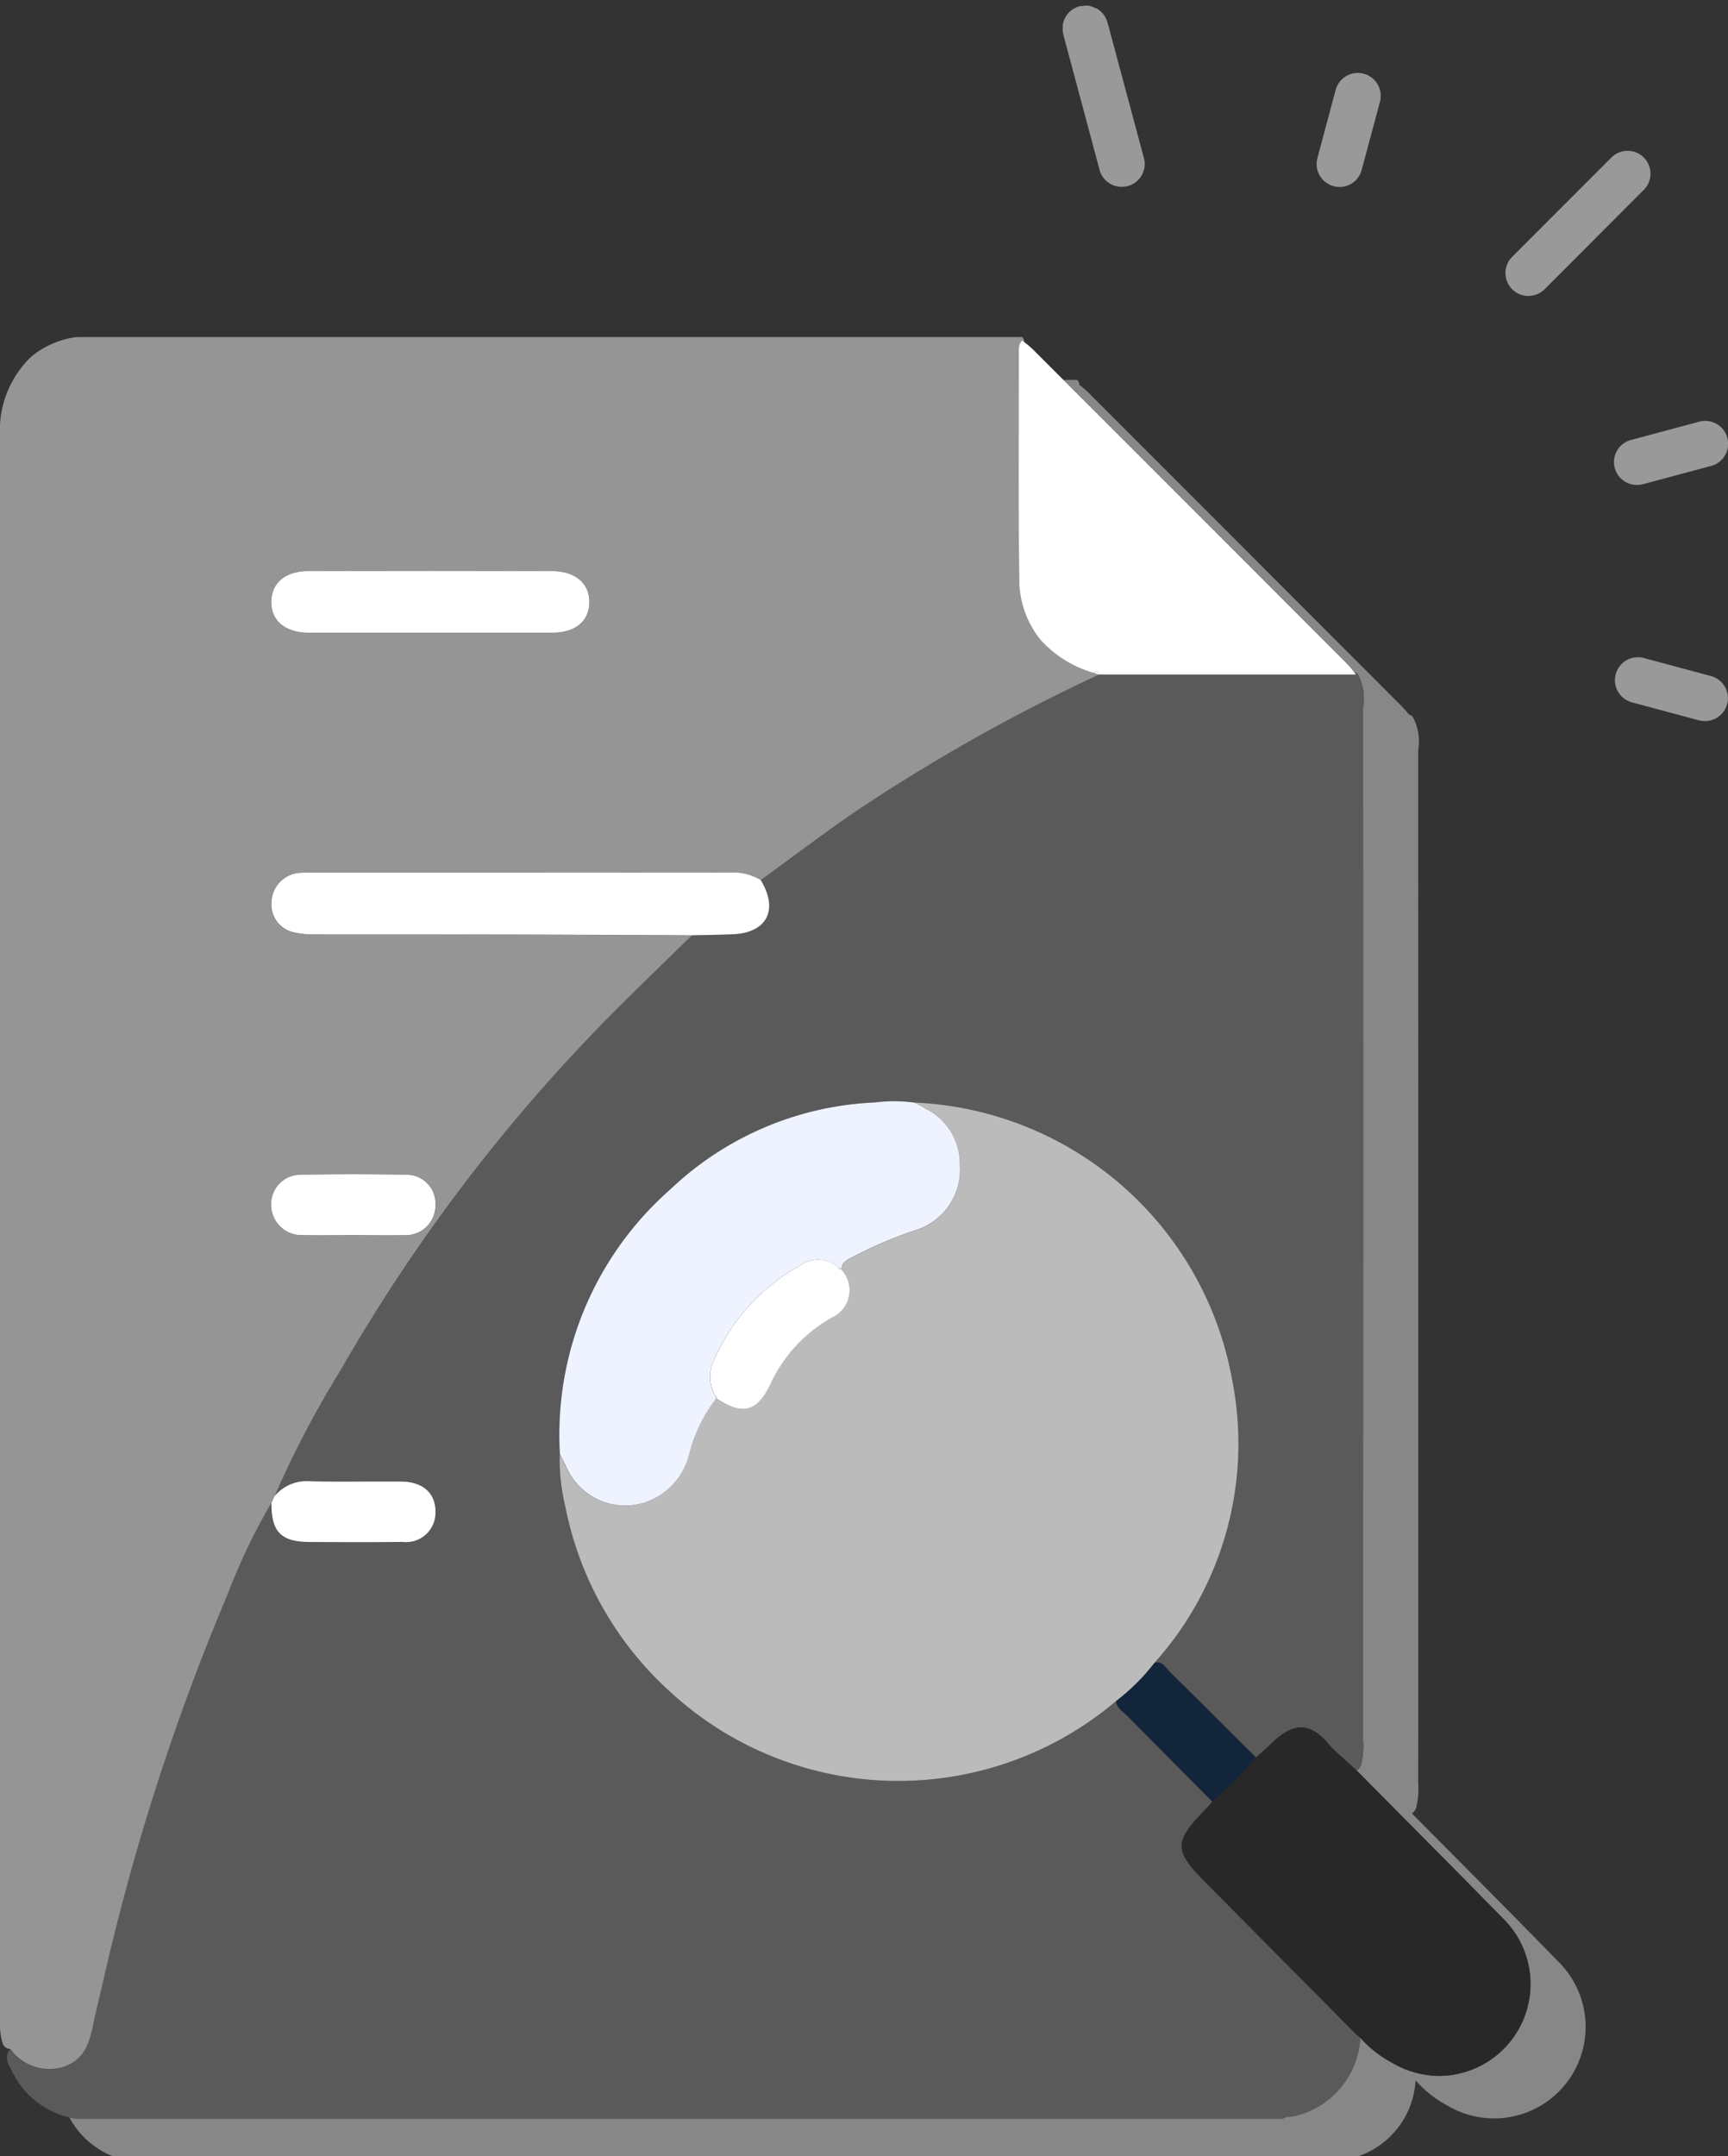
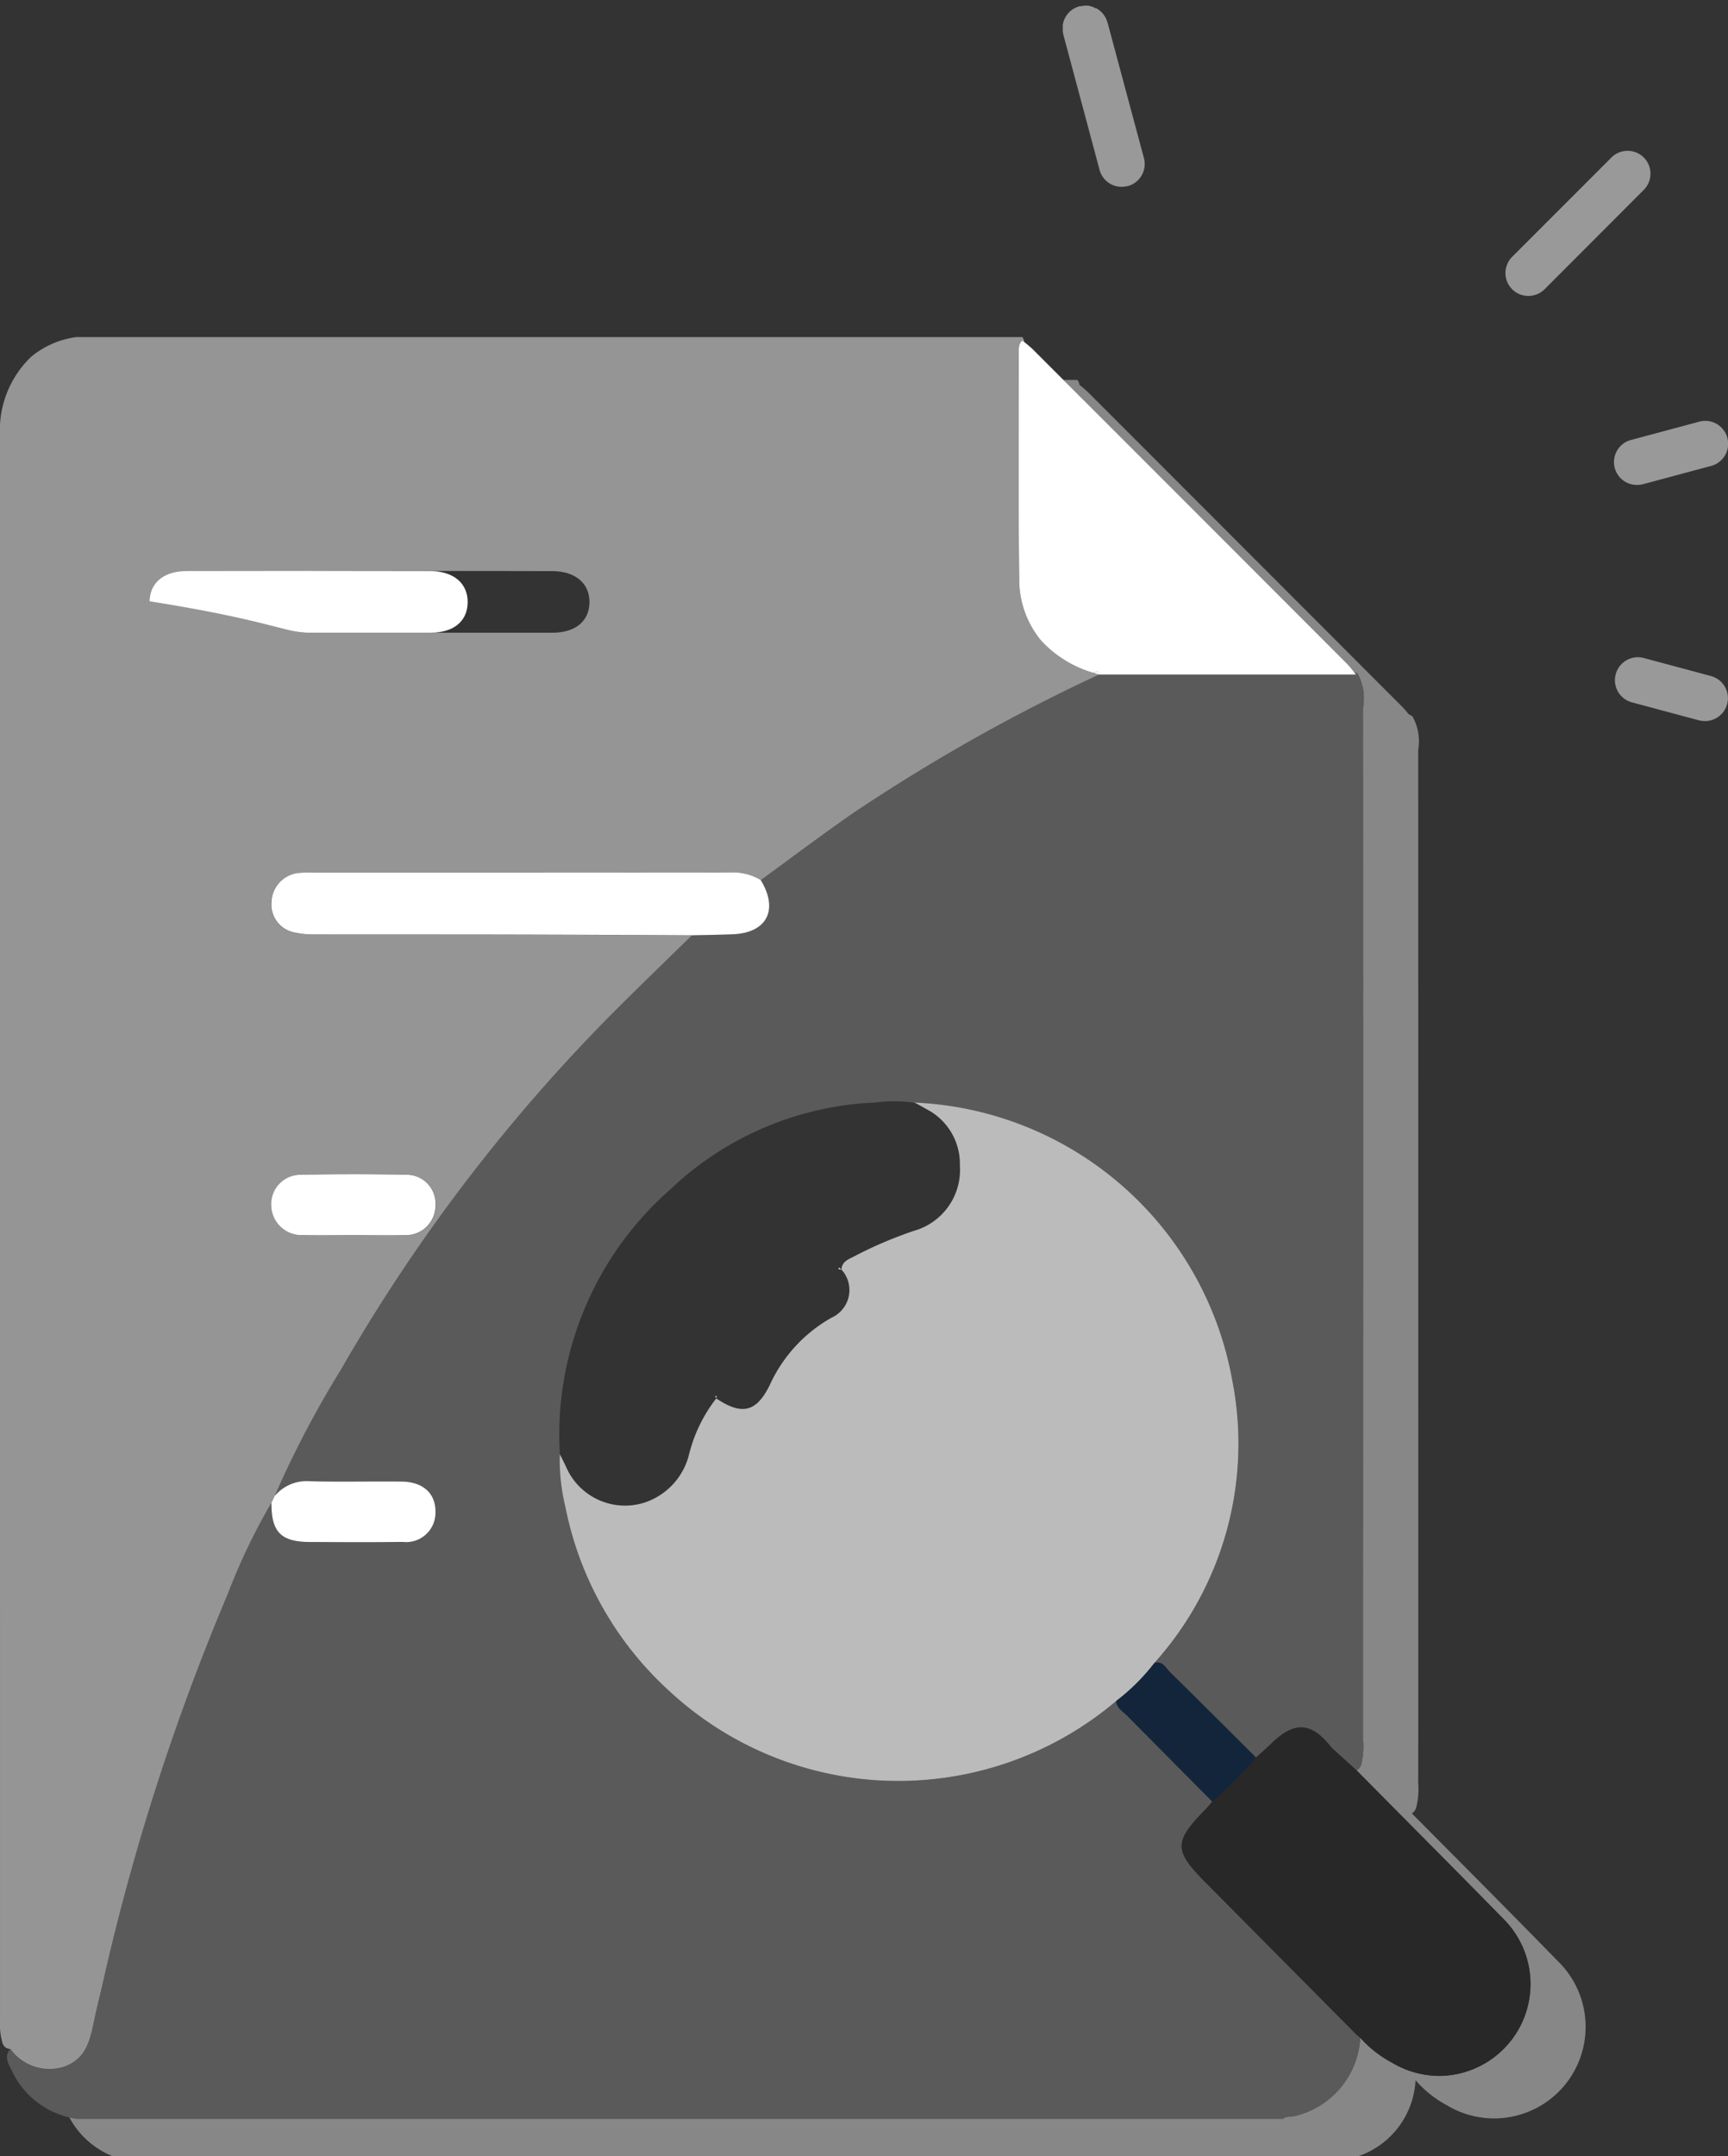
<svg xmlns="http://www.w3.org/2000/svg" width="89" height="111" viewBox="0 0 89 111">
  <rect x="0" y="0" width="89" height="111" fill="#333333" stroke="none" />
  <defs>
    <style>
      .cls-1 {
        clip-path: url(#clip-No_result_icon_blue);
      }

      .cls-2 {
        fill: #878787;
      }

      .cls-3 {
        fill: #5a5a5a;
      }

      .cls-4 {
        fill: #959595;
      }

      .cls-5 {
        fill: #bbb;
      }

      .cls-6 {
        fill: #eef3ff;
      }

      .cls-7 {
        fill: #fff;
      }

      .cls-8 {
        fill: #282828;
      }

      .cls-9 {
        fill: #ffffff;
      }

      .cls-10 {
        fill: #505050;
      }

      .cls-11 {
        fill: #2c2c2c;
      }

      .cls-12 {
        fill: #13253a;
      }

      .cls-13 {
        fill: #999;
      }
    </style>
    <clipPath id="clip-No_result_icon_blue">
      <rect width="89" height="111" />
    </clipPath>
  </defs>
  <g id="No_result_icon_blue" data-name="No result icon blue" class="cls-1">
    <g id="Group_10701" data-name="Group 10701" transform="translate(-915 -347)">
      <path id="Path_1" data-name="Path 1" class="cls-2" d="M879.7-263.22c-2.492-2.556-5.015-5.08-7.527-7.613a.549.549,0,0,0,.225-.307,3.9,3.9,0,0,0,.1-1.246q.006-3.759.006-7.521,0-22.842-.006-45.676a2.631,2.631,0,0,0-.293-1.73,1.572,1.572,0,0,0-.2-.113,4.409,4.409,0,0,0-.322-.375q-8.094-8.107-16.186-16.2a5.715,5.715,0,0,0-.443-.379.5.5,0,0,0-.111-.256h-.719q7.314,7.309,14.621,14.625a4.961,4.961,0,0,1,.353.422c.056.026.117.037.171.068a2.633,2.633,0,0,1,.292,1.729q.008,22.838,0,45.676v7.523a3.934,3.934,0,0,1-.1,1.242.5.5,0,0,1-.237.3c2.514,2.542,5.041,5.071,7.538,7.622a4.728,4.728,0,0,1,.069,6.687,4.732,4.732,0,0,1-3.338,1.42,4.808,4.808,0,0,1-2.474-.7,5.769,5.769,0,0,1-1.607-1.271,4.373,4.373,0,0,1-3.457,4.05c-.173.031-.364-.021-.51.124H803.39c-.126-.019-.247-.05-.37-.079a4.38,4.38,0,0,0,3.212,2.281h62.153c.141-.144.332-.088.5-.123a4.373,4.373,0,0,0,3.477-4.055,5.729,5.729,0,0,0,1.6,1.279,4.716,4.716,0,0,0,5.822-.738A4.717,4.717,0,0,0,879.7-263.22Z" transform="translate(115.545 711.197)" />
      <path id="Path_2" data-name="Path 2" class="cls-3" d="M869.373-329.521c-.054-.031-.115-.042-.171-.068.034.042.068.082.1.123H856.052a93.246,93.246,0,0,0-12.73,7.181c-1.581,1.1-3.121,2.268-4.681,3.4.94,1.55.295,2.739-1.5,2.788-.683.025-1.361.036-2.039.05h0c-1.3,1.268-2.6,2.527-3.884,3.806A88.7,88.7,0,0,0,817-293.652a51.69,51.69,0,0,0-3.382,6.431l.013.008a2.138,2.138,0,0,1,1.778-.723c1.576.039,3.154,0,4.73.017,1.112.012,1.752.615,1.741,1.588a1.514,1.514,0,0,1-1.483,1.544,1.429,1.429,0,0,1-.217-.011c-1.577.022-3.154.012-4.731.005-1.524-.006-2.024-.509-2.018-2l-.012,0a31.8,31.8,0,0,0-2.249,4.707,118.129,118.129,0,0,0-6.389,19.84c-.157.695-.336,1.385-.482,2.081-.217,1.035-.412,2.033-1.648,2.415a2.374,2.374,0,0,1-.34.065,2.476,2.476,0,0,1-2.328-1.011l-.009,0c-.318.391-.093.761.09,1.106a4.365,4.365,0,0,0,2.952,2.406c.123.029.244.06.37.079h62.154c.146-.145.337-.093.51-.124a4.373,4.373,0,0,0,3.457-4.05c-.061-.051-.116-.108-.181-.153q-3.867-3.9-7.739-7.8c-1.684-1.691-1.693-2.114-.049-3.8.127-.127.237-.269.354-.4l0-.006,0,0q-2.191-2.207-4.379-4.415c-.221-.225-.537-.389-.577-.756l0,0,0,0a17.347,17.347,0,0,1-22.994-.513,17.363,17.363,0,0,1-5.36-9.474,10.31,10.31,0,0,1-.292-2.733h0a16.806,16.806,0,0,1,5.69-13.632,16.287,16.287,0,0,1,10.548-4.472,7.567,7.567,0,0,1,2.028.01v-.005a17.386,17.386,0,0,1,16.37,14.324,16.89,16.89,0,0,1-4,14.517l0,0,0,0c.42-.106.568.264.784.476,1.485,1.46,2.957,2.934,4.433,4.4.263-.237.528-.464.778-.709,1.216-1.188,2.083-1.129,3.14.228.418.376.832.753,1.246,1.125l.014.014a.5.5,0,0,0,.237-.3,3.934,3.934,0,0,0,.1-1.242v-7.523q.008-22.838,0-45.676A2.633,2.633,0,0,0,869.373-329.521Zm-53.1,44.916-.01,0,.01-.016Z" transform="translate(115.545 711.197)" />
      <path id="Path_3" data-name="Path 3" class="cls-4" d="M856.051-329.466c-.1-.023-.184-.062-.278-.089a5.871,5.871,0,0,1-2.711-1.683,4.927,4.927,0,0,1-1.108-3.136c-.048-3.42-.029-6.841-.023-10.262q0-.683,0-1.366c0-.238-.025-.488.183-.664l.1.082a.587.587,0,0,0-.1-.259H803.394a4.576,4.576,0,0,0-2.331,1.011,5.24,5.24,0,0,0-1.614,3.931q.008,40.828.007,81.658a3.921,3.921,0,0,0,.047.892c.064.276.077.61.475.645l.009,0a2.476,2.476,0,0,0,2.328,1.011,2.374,2.374,0,0,0,.34-.065c1.236-.382,1.431-1.38,1.648-2.415.146-.7.325-1.386.482-2.081a118.129,118.129,0,0,1,6.389-19.84,31.8,31.8,0,0,1,2.249-4.707l.011-.021v0l.167-.355.005-.005.016-.035A51.69,51.69,0,0,1,817-293.652a88.7,88.7,0,0,1,14.212-18.584c1.284-1.279,2.584-2.538,3.884-3.806h-.18q-4.873-.021-9.749-.039c-3.161-.007-6.322,0-9.484-.006a4.534,4.534,0,0,1-1.064-.1,1.462,1.462,0,0,1-1.19-1.565,1.559,1.559,0,0,1,1.4-1.5,6.091,6.091,0,0,1,.715-.015q10.737,0,21.473-.007a2.776,2.776,0,0,1,1.586.373l.031.016,0,.006c1.56-1.136,3.1-2.3,4.681-3.4a93.246,93.246,0,0,1,12.73-7.181Zm-41.2,25.754c.046,0,.093,0,.139,0q2.676-.059,5.355,0a1.482,1.482,0,0,1,1.549,1.412,1.383,1.383,0,0,1,0,.182,1.5,1.5,0,0,1-.176.7,1.545,1.545,0,0,1-.3.4,1.5,1.5,0,0,1-1.036.417c-.04,0-.08,0-.12,0-.862.017-1.725,0-2.588,0s-1.726.016-2.589,0a1.565,1.565,0,0,1-1.65-1.475l0-.039A1.51,1.51,0,0,1,814.848-303.712ZM827.9-331.621c-2.091,0-4.177,0-6.27,0h-6.269c-1.222,0-1.953-.625-1.93-1.619.023-.957.73-1.551,1.915-1.553q6.268-.014,12.538,0c1.216,0,1.952.644,1.93,1.631C829.789-332.2,829.084-331.625,827.9-331.621Z" transform="translate(115.545 711.197)" />
      <path id="Path_4" data-name="Path 4" class="cls-5" d="M862.927-293.108a17.386,17.386,0,0,0-16.37-14.324v.005h0c.2.1.4.207.585.319a3.161,3.161,0,0,1,1.751,2.914,3.258,3.258,0,0,1-2.364,3.365,21.262,21.262,0,0,0-3.106,1.329c-.288.15-.615.263-.626.671a1.557,1.557,0,0,1-.1,2.2,1.544,1.544,0,0,1-.417.274,7.589,7.589,0,0,0-3.183,3.475c-.688,1.392-1.433,1.564-2.754.678v.005a7.727,7.727,0,0,0-1.412,2.932,3.492,3.492,0,0,1-2.28,2.428,3.309,3.309,0,0,1-4.048-1.857c-.013-.031-.032-.056-.044-.087-.084-.187-.182-.367-.273-.55a10.31,10.31,0,0,0,.292,2.733,17.363,17.363,0,0,0,5.36,9.474,17.347,17.347,0,0,0,22.994.513l0,0c.016-.012.028-.026.044-.038a10.6,10.6,0,0,0,1.91-1.9c.009-.012.02-.022.029-.034l0,0A16.89,16.89,0,0,0,862.927-293.108Z" transform="translate(115.545 711.197)" />
-       <path id="Path_5" data-name="Path 5" class="cls-6" d="M847.144-307.108c-.187-.112-.38-.22-.585-.319h0a7.567,7.567,0,0,0-2.028-.01,16.287,16.287,0,0,0-10.548,4.472,16.806,16.806,0,0,0-5.69,13.632h0c.091.183.189.363.273.55.012.031.031.056.044.087a3.309,3.309,0,0,0,4.048,1.857,3.492,3.492,0,0,0,2.28-2.428,7.727,7.727,0,0,1,1.412-2.932v-.005h0c-.025-.037-.034-.08-.056-.119a1.965,1.965,0,0,1,0-1.987,10.061,10.061,0,0,1,4.326-4.7,1.585,1.585,0,0,1,2.037.075,1.435,1.435,0,0,1,.139.1v0c.011-.408.338-.521.626-.671a21.262,21.262,0,0,1,3.106-1.329,3.258,3.258,0,0,0,2.364-3.365A3.161,3.161,0,0,0,847.144-307.108Z" transform="translate(115.545 711.197)" />
      <path id="Path_6" data-name="Path 6" class="cls-7" d="M869.3-329.466c-.035-.041-.069-.081-.1-.123a4.961,4.961,0,0,0-.353-.422q-7.306-7.316-14.621-14.625-.786-.785-1.57-1.57a5.772,5.772,0,0,0-.445-.378l-.1-.082c-.208.176-.183.426-.183.664q0,.683,0,1.366c-.006,3.421-.025,6.842.023,10.262a4.927,4.927,0,0,0,1.108,3.136,5.871,5.871,0,0,0,2.711,1.683l.017-.008c.065-.03.136-.041.2-.065a.509.509,0,0,1,.061.161H869.3Z" transform="translate(115.545 711.197)" />
      <path id="Path_7" data-name="Path 7" class="cls-7" d="M855.993-329.628c-.067.024-.138.035-.2.065l-.017.008c.094.027.183.066.278.089h0A.509.509,0,0,0,855.993-329.628Z" transform="translate(115.545 711.197)" />
      <path id="Path_8" data-name="Path 8" class="cls-8" d="M876.861-265.43c-2.5-2.551-5.024-5.08-7.538-7.622l-.014-.014c-.414-.372-.828-.749-1.246-1.125-1.057-1.357-1.924-1.416-3.14-.228-.25.245-.515.472-.778.709l0,0c-.019.023-.041.043-.06.066a20.754,20.754,0,0,1-2.18,2.188l-.009.008,0,.006c-.117.131-.227.273-.354.4-1.644,1.683-1.635,2.106.049,3.8q3.871,3.9,7.739,7.8c.065.045.12.1.181.153a5.769,5.769,0,0,0,1.607,1.271,4.808,4.808,0,0,0,2.474.7,4.732,4.732,0,0,0,3.338-1.42A4.728,4.728,0,0,0,876.861-265.43Z" transform="translate(115.545 711.197)" />
      <path id="Path_9" data-name="Path 9" class="cls-9" d="M838.641-318.881l0-.006-.031-.016a2.776,2.776,0,0,0-1.586-.373q-10.737.008-21.473.007a6.091,6.091,0,0,0-.715.015,1.559,1.559,0,0,0-1.4,1.5,1.462,1.462,0,0,0,1.19,1.565,4.534,4.534,0,0,0,1.064.1c3.162.006,6.323,0,9.484.006q4.873.011,9.749.039h.179c.678-.014,1.356-.025,2.039-.05C838.936-316.142,839.581-317.331,838.641-318.881Z" transform="translate(115.545 711.197)" />
      <path id="Path_10" data-name="Path 10" class="cls-10" d="M816.275-284.605v-.02l-.01.016Z" transform="translate(115.545 711.197)" />
      <path id="Path_11" data-name="Path 11" class="cls-9" d="M820.143-287.919c-1.576-.017-3.154.022-4.73-.017a2.138,2.138,0,0,0-1.778.723l-.013-.008-.016.035-.005.005-.167.355v0l-.011.021.012,0c-.006,1.495.494,2,2.018,2,1.577.007,3.154.017,4.731-.005a1.429,1.429,0,0,0,.217.011,1.514,1.514,0,0,0,1.483-1.544C821.9-287.3,821.255-287.907,820.143-287.919Z" transform="translate(115.545 711.197)" />
      <path id="Path_12" data-name="Path 12" class="cls-11" d="M858.9-278.534c.006-.019.018-.034.023-.053-.009.012-.02.022-.029.034Z" transform="translate(115.545 711.197)" />
      <path id="Path_13" data-name="Path 13" class="cls-11" d="M856.986-276.653c-.016.012-.028.026-.044.038.025-.007.045-.022.07-.031Z" transform="translate(115.545 711.197)" />
      <path id="Path_14" data-name="Path 14" class="cls-12" d="M864.145-273.71c-1.476-1.47-2.948-2.944-4.433-4.4-.216-.212-.364-.582-.784-.476l0,0c-.005.019-.017.034-.023.053l-.006-.019a10.6,10.6,0,0,1-1.91,1.9l.026.007c-.025.009-.045.024-.07.031l0,0c.04.367.356.531.577.756q2.188,2.209,4.379,4.415l0,0,.008-.014v.006a20.754,20.754,0,0,0,2.18-2.188c-.015,0-.028-.01-.043-.013.034-.016.064-.04.1-.055Z" transform="translate(115.545 711.197)" />
      <path id="Path_15" data-name="Path 15" class="cls-11" d="M864.045-273.654c.015,0,.028.011.043.013.019-.023.041-.043.06-.066l0,0h0C864.109-273.694,864.079-273.67,864.045-273.654Z" transform="translate(115.545 711.197)" />
      <path id="Path_16" data-name="Path 16" class="cls-11" d="M861.907-271.459l-.008.014.009-.008Z" transform="translate(115.545 711.197)" />
-       <path id="Path_17" data-name="Path 17" class="cls-9" d="M815.358-331.622h6.269c2.093,0,4.179,0,6.27,0,1.187,0,1.892-.581,1.914-1.542.022-.987-.714-1.631-1.93-1.631q-6.268-.014-12.538,0c-1.185,0-1.892.6-1.915,1.553C813.405-332.247,814.136-331.622,815.358-331.622Z" transform="translate(115.545 711.197)" />
+       <path id="Path_17" data-name="Path 17" class="cls-9" d="M815.358-331.622c2.093,0,4.179,0,6.27,0,1.187,0,1.892-.581,1.914-1.542.022-.987-.714-1.631-1.93-1.631q-6.268-.014-12.538,0c-1.185,0-1.892.6-1.915,1.553C813.405-332.247,814.136-331.622,815.358-331.622Z" transform="translate(115.545 711.197)" />
      <path id="Path_18" data-name="Path 18" class="cls-9" d="M820.342-303.713q-2.679-.059-5.355,0c-.046,0-.093,0-.139,0a1.51,1.51,0,0,0-1.421,1.593l0,.039a1.565,1.565,0,0,0,1.65,1.475c.863.016,1.726,0,2.589,0s1.726.018,2.588,0c.04,0,.08.005.12,0a1.5,1.5,0,0,0,1.036-.417,1.545,1.545,0,0,0,.3-.4,1.5,1.5,0,0,0,.176-.7,1.383,1.383,0,0,0,0-.182A1.482,1.482,0,0,0,820.342-303.713Z" transform="translate(115.545 711.197)" />
-       <path id="Path_19" data-name="Path 19" class="cls-7" d="M842.8-298.829h0c-.05-.016-.1-.017-.144-.031l-.006-.024c0-.02.009-.033.01-.052a1.585,1.585,0,0,0-2.037-.075,10.061,10.061,0,0,0-4.326,4.7,1.965,1.965,0,0,0,0,1.987l.009,0,.06.014c-.005.036-.006.073-.012.109,1.321.886,2.066.714,2.754-.678a7.589,7.589,0,0,1,3.183-3.475,1.544,1.544,0,0,0,.417-.274A1.557,1.557,0,0,0,842.8-298.829Z" transform="translate(115.545 711.197)" />
      <path id="Path_20" data-name="Path 20" class="cls-7" d="M842.659-298.935c0,.019-.01.032-.01.052l.006.024c.049.014.094.015.144.031h0v0A1.435,1.435,0,0,0,842.659-298.935Z" transform="translate(115.545 711.197)" />
      <path id="Path_21" data-name="Path 21" class="cls-7" d="M836.3-292.327l-.009,0c.022.039.031.082.056.119h0c.006-.036.007-.073.012-.109Z" transform="translate(115.545 711.197)" />
      <path id="Path_22" data-name="Path 22" class="cls-13" d="M884.118-356.087a1.179,1.179,0,0,0-1.667,0l-5.11,5.111-.006.006a1.179,1.179,0,0,0,.005,1.666h0a1.162,1.162,0,0,0,.831.343,1.19,1.19,0,0,0,.837-.343l5.11-5.118A1.179,1.179,0,0,0,884.118-356.087Z" transform="translate(115.545 711.197)" />
      <path id="Path_23" data-name="Path 23" class="cls-13" d="M887.582-329.39h0l-3.491-.937a1.182,1.182,0,0,0-1.426.871,1.181,1.181,0,0,0,.815,1.412l3.492.937a1.392,1.392,0,0,0,.308.034,1.18,1.18,0,0,0,1.171-1.188A1.179,1.179,0,0,0,887.582-329.39Z" transform="translate(115.545 711.197)" />
-       <path id="Path_24" data-name="Path 24" class="cls-13" d="M868.147-354.611h0a1.128,1.128,0,0,0,.3.042,1.178,1.178,0,0,0,1.14-.876l.936-3.491a1.181,1.181,0,0,0-.811-1.46,1.181,1.181,0,0,0-1.46.811l-.01.037-.935,3.493A1.18,1.18,0,0,0,868.147-354.611Z" transform="translate(115.545 711.197)" />
      <path id="Path_25" data-name="Path 25" class="cls-13" d="M856.085-355.447l-1.871-6.983c0-.007,0-.014,0-.021,0,.01,0,.02,0,.03l1.869,6.981a1.178,1.178,0,0,0,1.088.865A1.177,1.177,0,0,1,856.085-355.447Z" transform="translate(115.545 711.197)" />
      <path id="Path_26" data-name="Path 26" class="cls-13" d="M858.375-356.05h0l-1.875-6.982a.275.275,0,0,0-.012-.025v0a1.18,1.18,0,0,0-.543-.7c-.031-.017-.068-.019-.1-.034a1.187,1.187,0,0,0-.326-.112,1.215,1.215,0,0,0-.364.022c-.034.006-.067,0-.1.007a1.179,1.179,0,0,0-.864.971c-.005.033.007.068.005.1a1.151,1.151,0,0,0,.022.369l1.872,6.983a1.175,1.175,0,0,0,1.086.872h.087a1.229,1.229,0,0,0,.209-.024.188.188,0,0,0,.056-.012h.007A1.178,1.178,0,0,0,858.375-356.05Z" transform="translate(115.545 711.197)" />
      <path id="Path_27" data-name="Path 27" class="cls-13" d="M888.423-341.654a1.18,1.18,0,0,0-1.446-.834l-3.493.936a1.178,1.178,0,0,0-.869,1.421,1.177,1.177,0,0,0,1.169.9h.005a1.222,1.222,0,0,0,.307-.042l3.493-.937A1.18,1.18,0,0,0,888.423-341.654Z" transform="translate(115.545 711.197)" />
    </g>
  </g>
</svg>